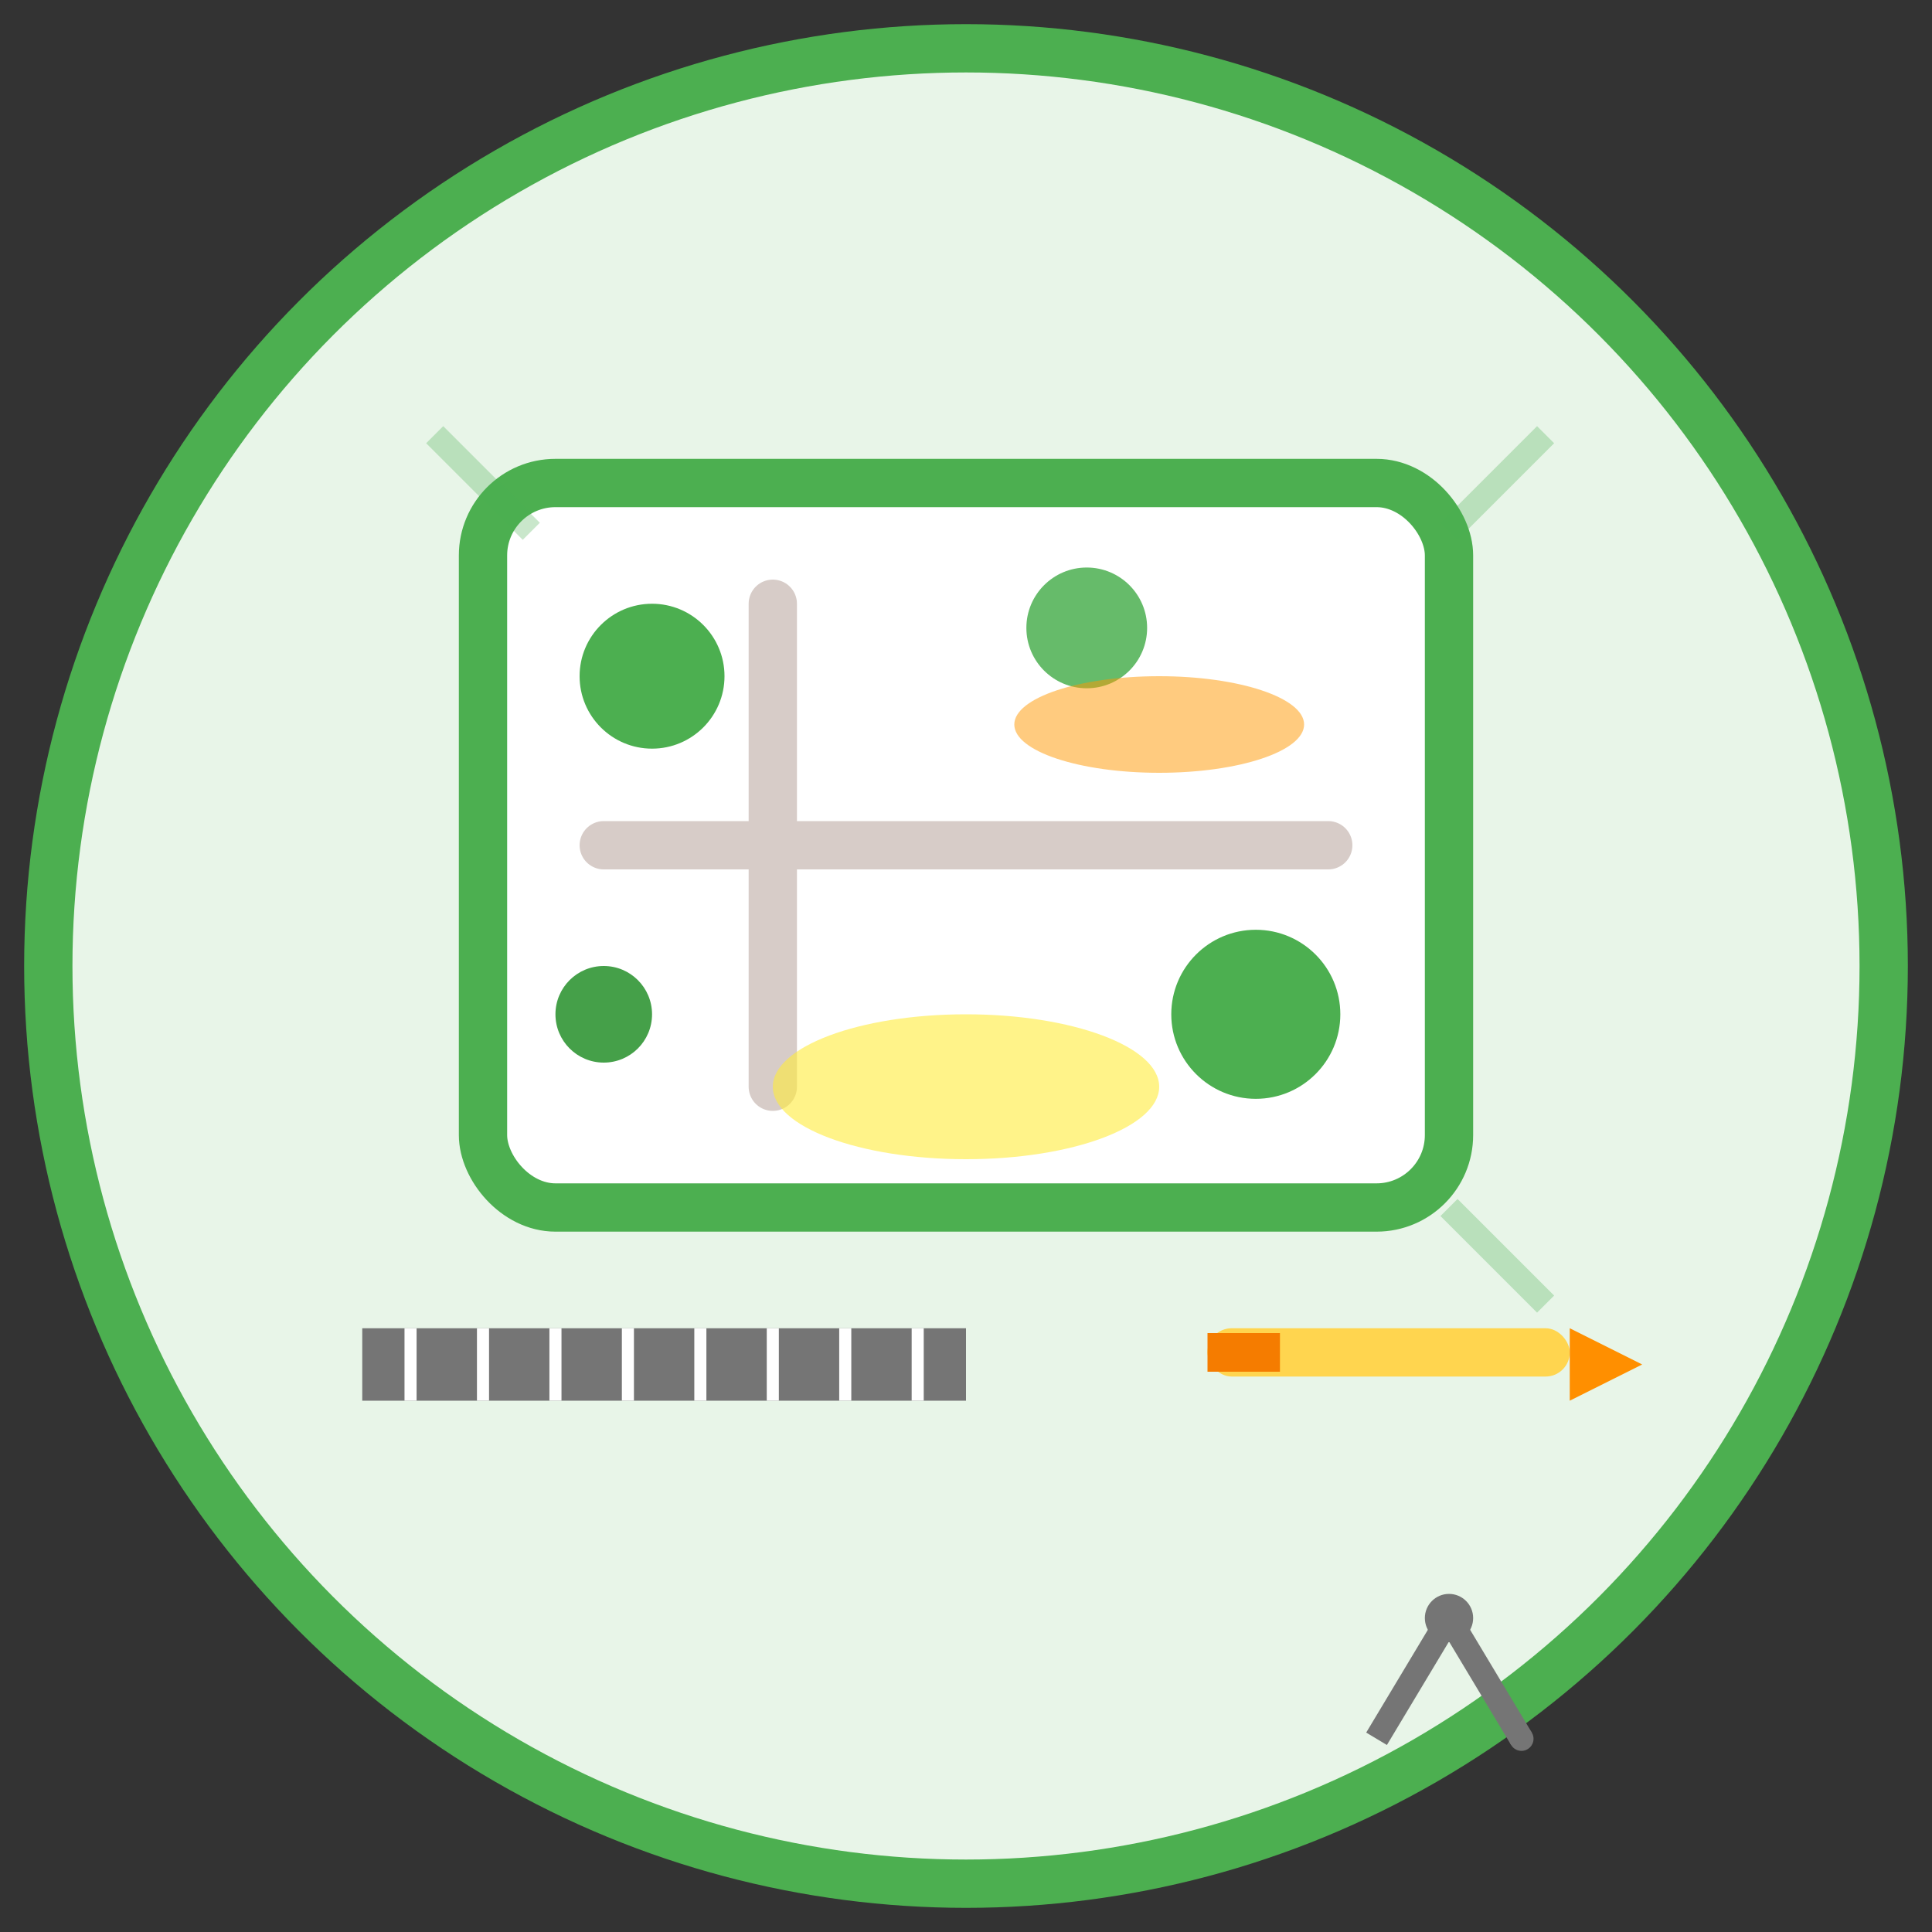
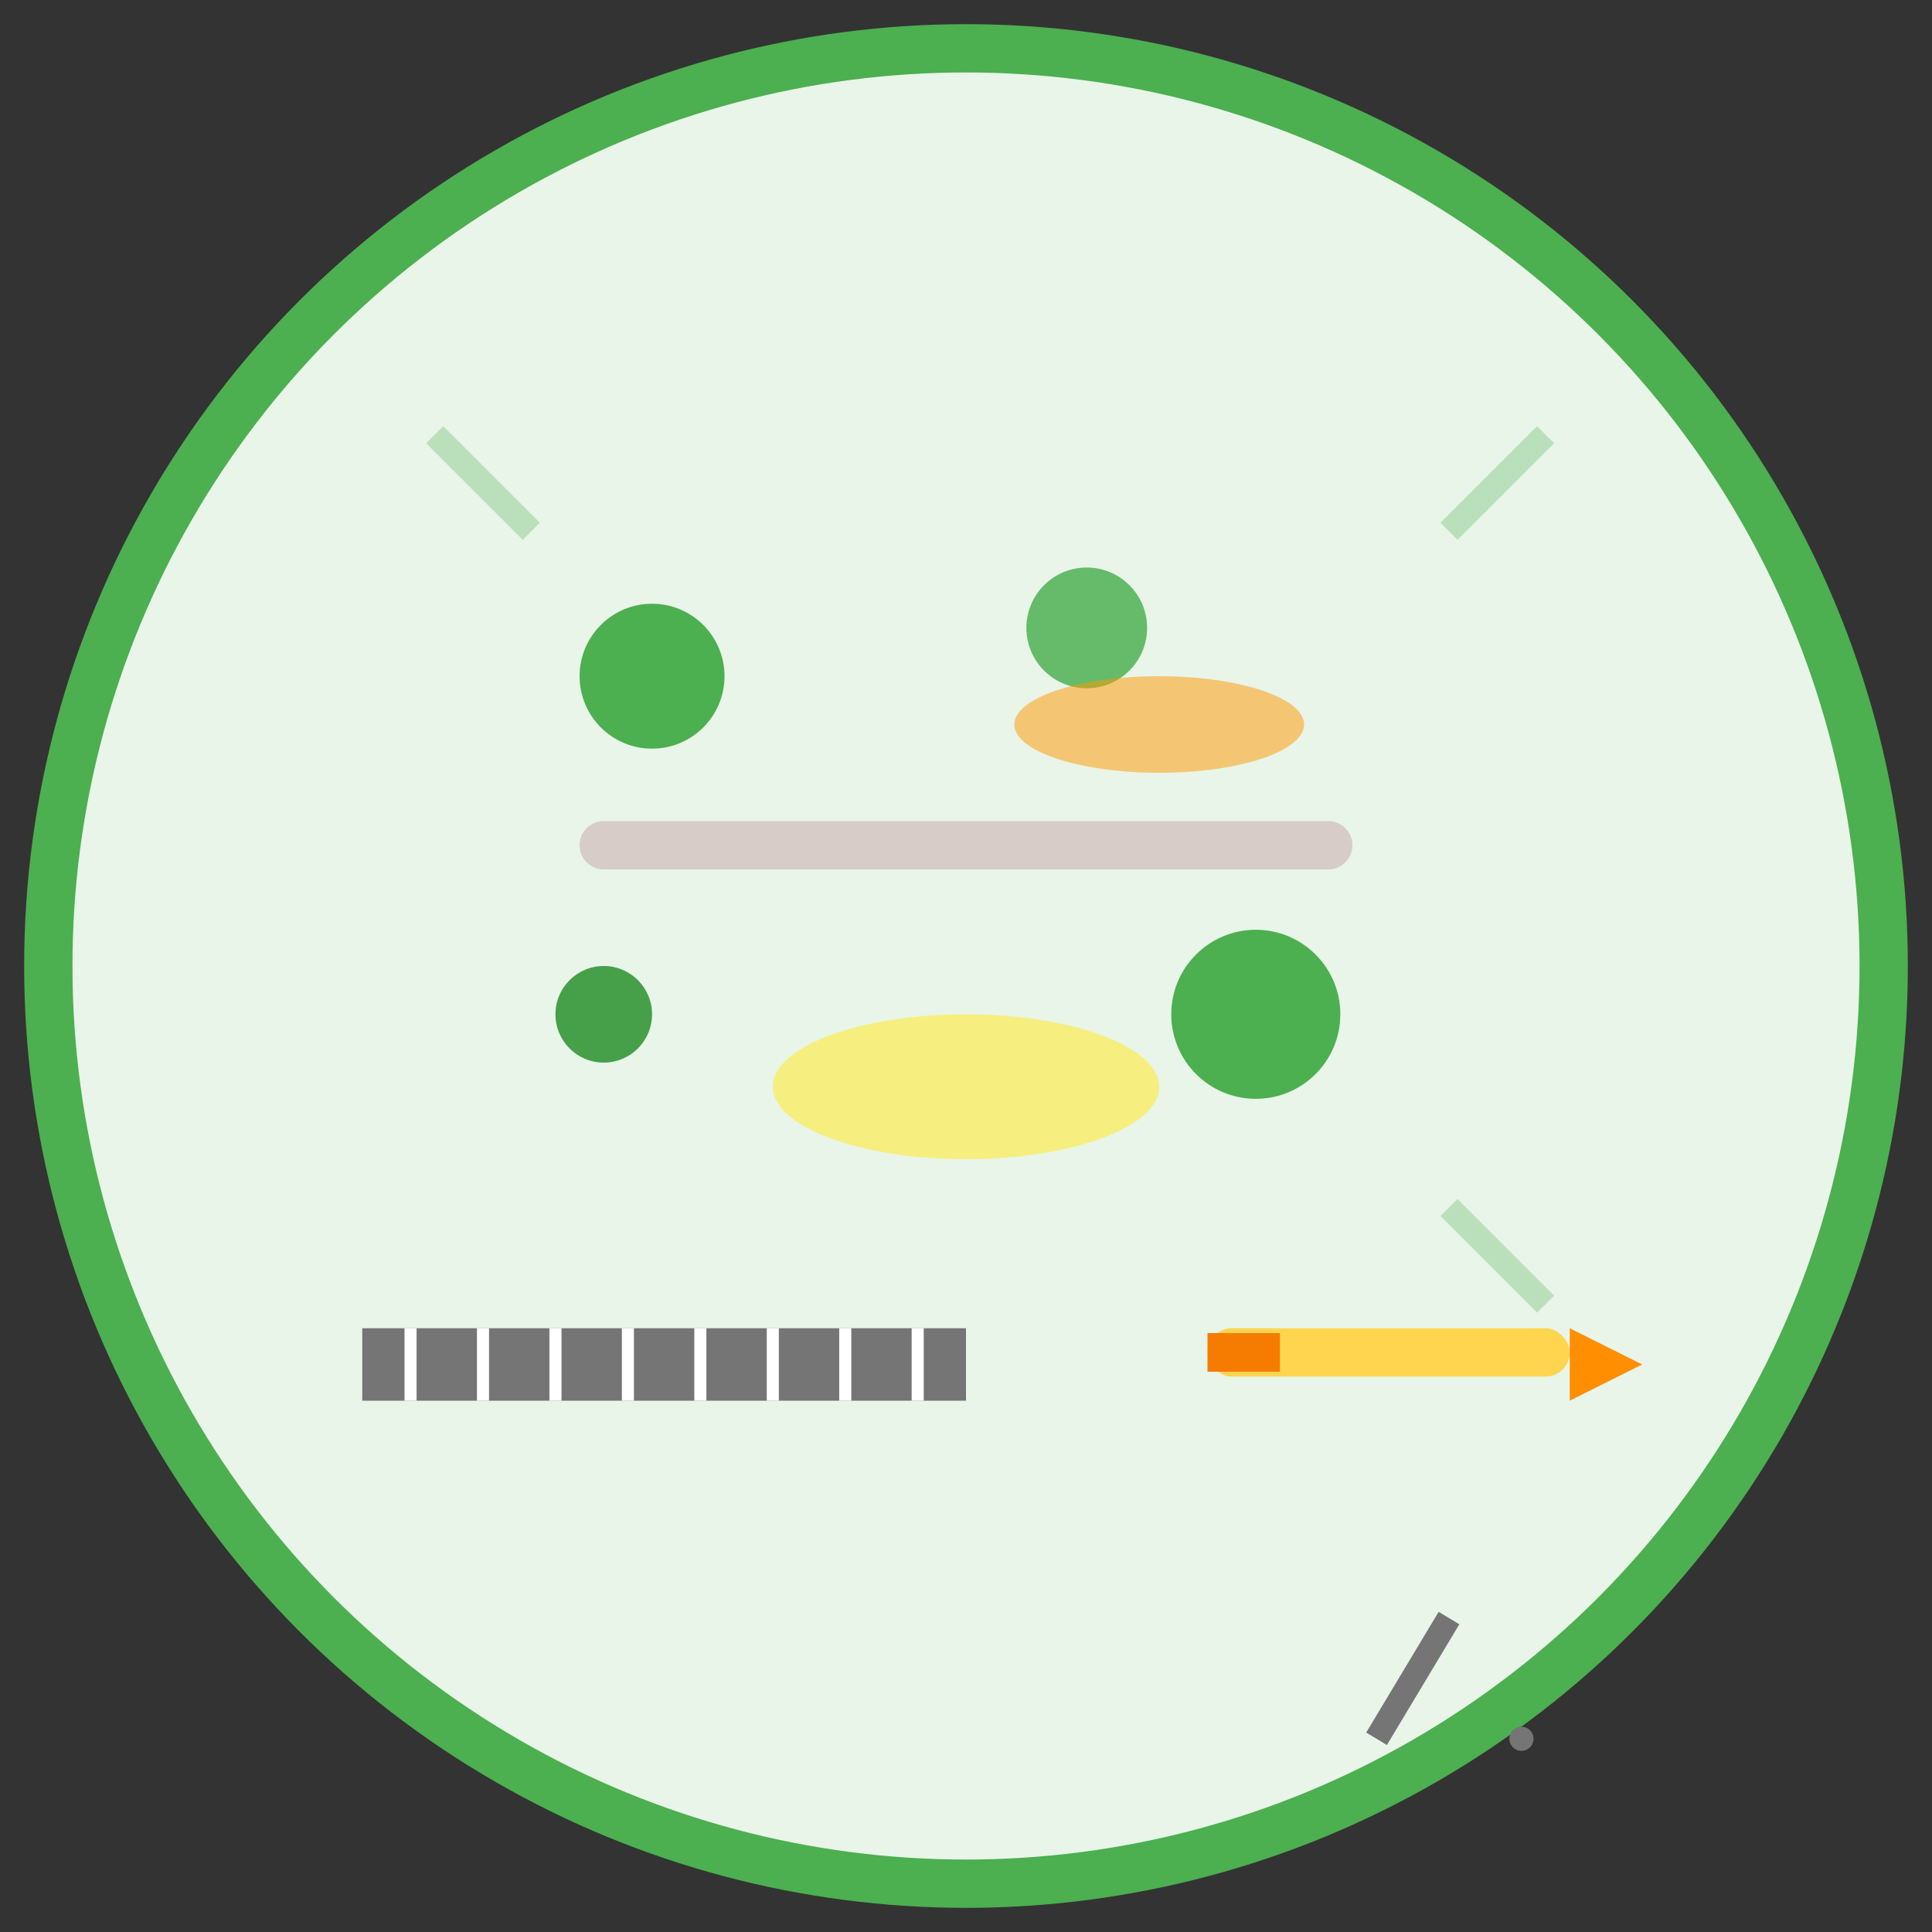
<svg xmlns="http://www.w3.org/2000/svg" width="80" height="80" viewBox="0 0 80 80" fill="none">
  <rect x="0" y="0" width="80" height="80" fill="#333333" stroke="none" />
  <circle cx="40" cy="40" r="38" fill="#E8F5E8" stroke="#4CAF50" stroke-width="2" />
-   <rect x="20" y="20" width="40" height="30" rx="3" fill="white" stroke="#4CAF50" stroke-width="2" />
-   <path d="M25 35C30 35 35 35 40 35C45 35 50 35 55 35" stroke="#D7CCC8" stroke-width="2" stroke-linecap="round" />
-   <path d="M32 25C32 30 32 35 32 40 C32 45 32 45 32 45" stroke="#D7CCC8" stroke-width="2" stroke-linecap="round" />
+   <path d="M25 35C45 35 50 35 55 35" stroke="#D7CCC8" stroke-width="2" stroke-linecap="round" />
  <circle cx="27" cy="28" r="3" fill="#4CAF50" />
  <circle cx="45" cy="26" r="2.5" fill="#66BB6A" />
  <circle cx="52" cy="42" r="3.5" fill="#4CAF50" />
  <circle cx="25" cy="42" r="2" fill="#45a049" />
  <ellipse cx="40" cy="45" rx="8" ry="3" fill="#FFEB3B" opacity="0.6" />
  <ellipse cx="48" cy="30" rx="6" ry="2" fill="#FF9800" opacity="0.5" />
  <rect x="15" y="55" width="25" height="3" fill="#757575" />
  <line x1="17" y1="55" x2="17" y2="58" stroke="white" stroke-width="0.5" />
  <line x1="20" y1="55" x2="20" y2="58" stroke="white" stroke-width="0.5" />
  <line x1="23" y1="55" x2="23" y2="58" stroke="white" stroke-width="0.5" />
  <line x1="26" y1="55" x2="26" y2="58" stroke="white" stroke-width="0.5" />
  <line x1="29" y1="55" x2="29" y2="58" stroke="white" stroke-width="0.5" />
  <line x1="32" y1="55" x2="32" y2="58" stroke="white" stroke-width="0.5" />
  <line x1="35" y1="55" x2="35" y2="58" stroke="white" stroke-width="0.5" />
  <line x1="38" y1="55" x2="38" y2="58" stroke="white" stroke-width="0.5" />
  <rect x="50" y="55" width="15" height="2" rx="1" fill="#FFD54F" />
  <polygon points="65,55 68,56.5 65,58" fill="#FF8F00" />
  <rect x="50" y="55.2" width="3" height="1.6" fill="#F57C00" />
  <g transform="translate(55,62)">
-     <circle cx="5" cy="5" r="1" fill="#757575" />
    <line x1="5" y1="5" x2="2" y2="10" stroke="#757575" stroke-width="1" />
-     <line x1="5" y1="5" x2="8" y2="10" stroke="#757575" stroke-width="1" />
    <circle cx="8" cy="10" r="0.5" fill="#757575" />
  </g>
  <path d="M22 22L18 18M60 22L64 18M60 50L64 54" stroke="#4CAF50" stroke-width="1" opacity="0.3" />
</svg>